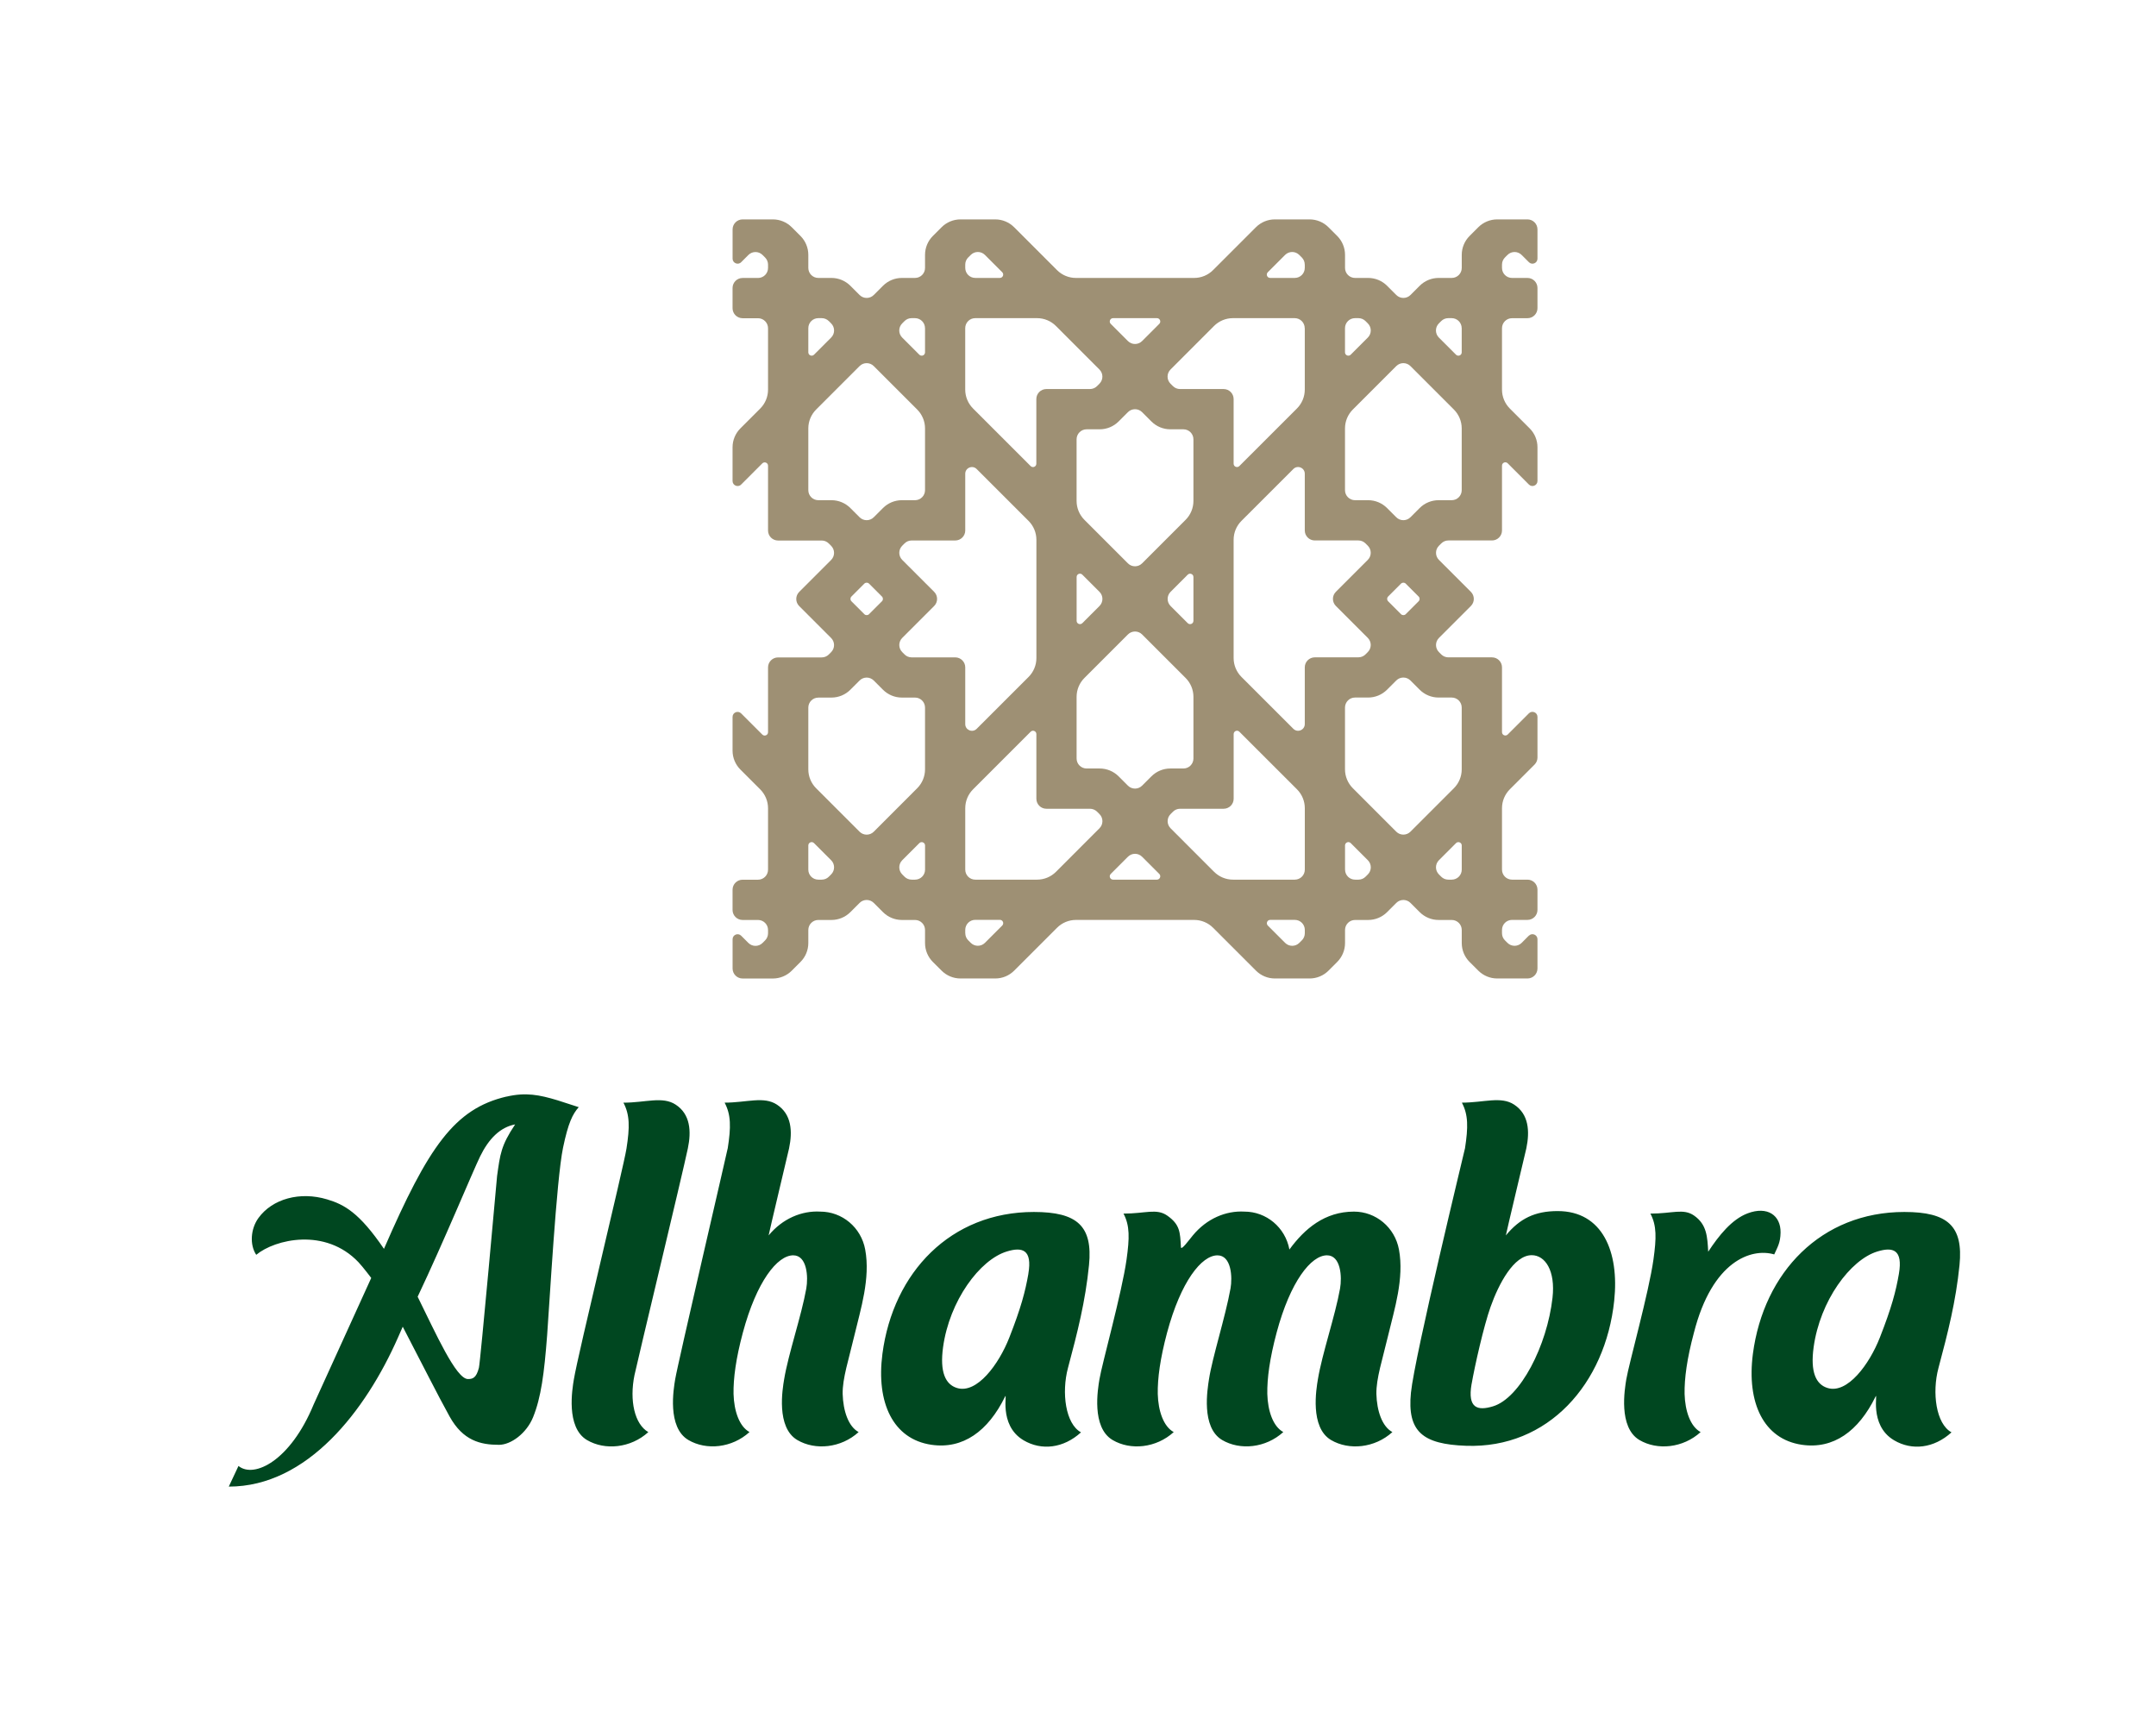
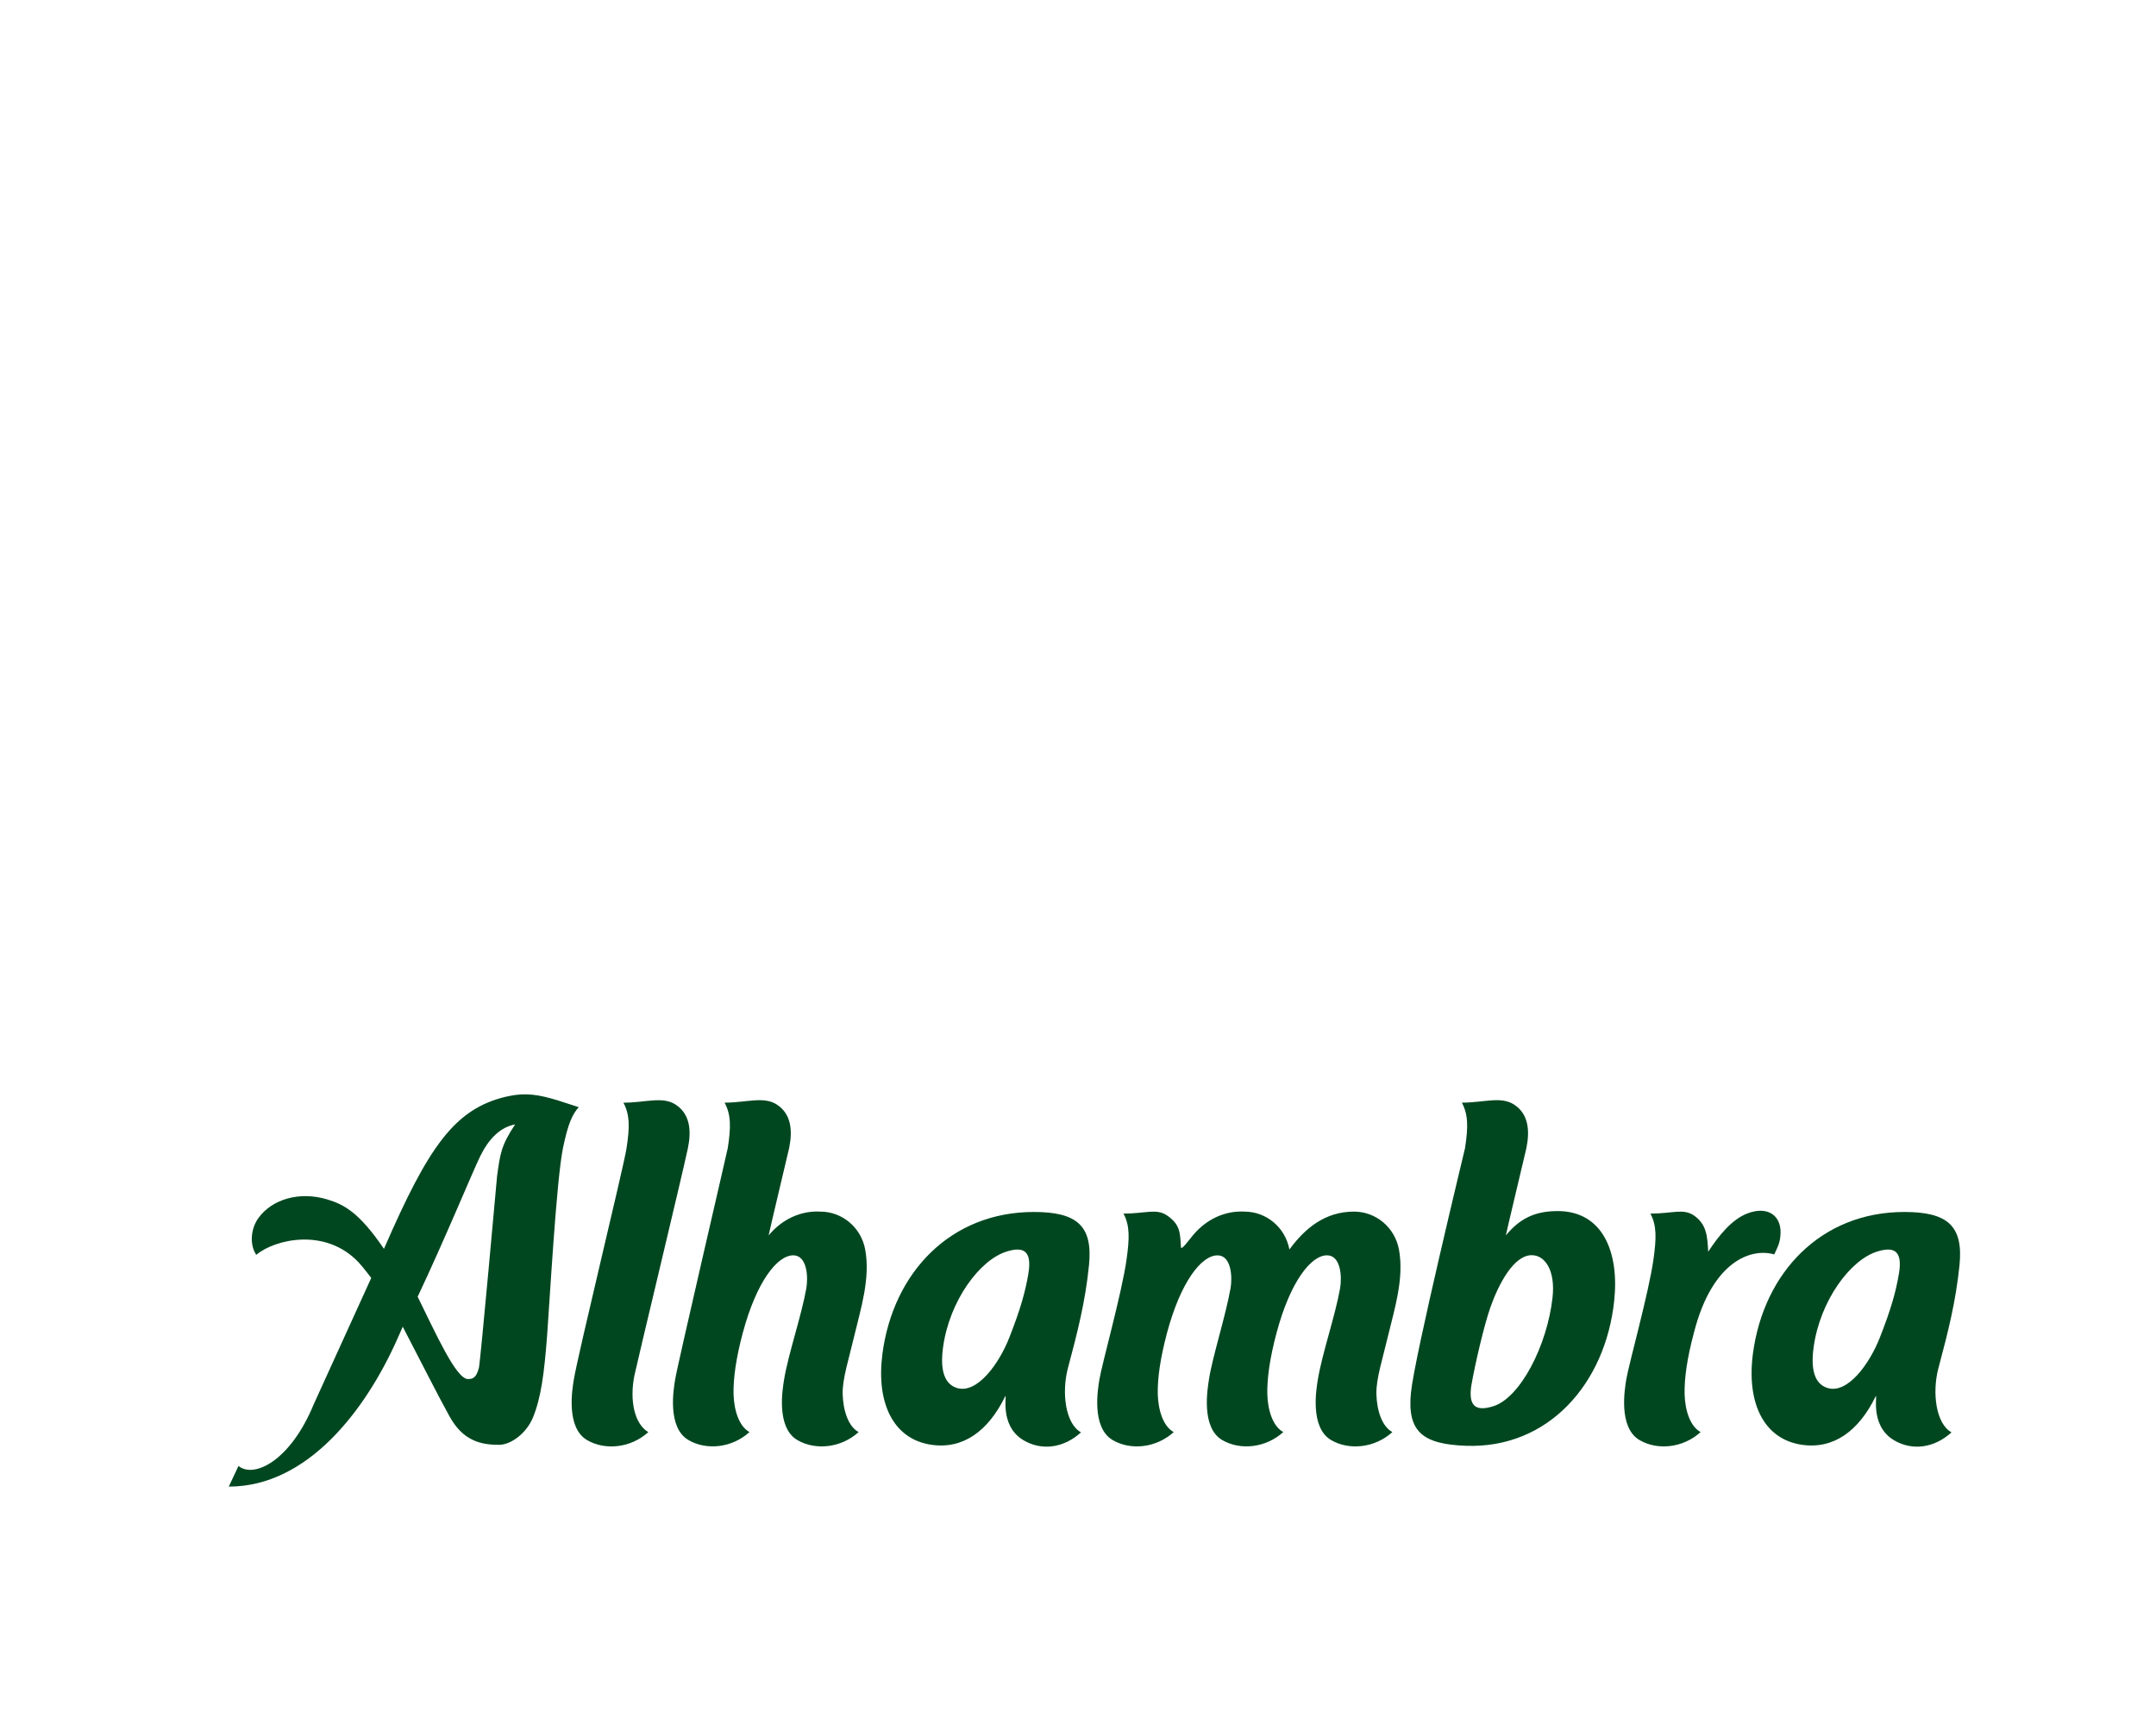
<svg xmlns="http://www.w3.org/2000/svg" id="Layer_2" data-name="Layer 2" viewBox="0 0 64.967 52.143">
  <defs>
    <style> .cls-1 { fill: none; } .cls-2 { fill: #004720; fill-rule: evenodd; } .cls-3 { fill: #9e9074; } </style>
  </defs>
  <g id="logos">
-     <path class="cls-3" d="M46.07,28.19l-.218.219c-.118.118-.309.118-.427,0l-.077-.077c-.057-.057-.088-.133-.088-.213v-.1c0-.167.135-.302.302-.302h.465c.167,0,.302-.135.302-.302v-.609c0-.167-.135-.302-.302-.302h-.465c-.167,0-.302-.135-.302-.302v-1.851c0-.214.085-.418.236-.569l.745-.745c.057-.057.088-.133.088-.213v-1.225c0-.134-.163-.202-.258-.107l-.639.639c-.063.063-.172.019-.172-.071v-1.952c0-.167-.135-.302-.302-.302h-1.315c-.08,0-.157-.032-.213-.088l-.07-.07c-.118-.118-.118-.309,0-.427l.962-.962c.118-.118.118-.309,0-.427l-.962-.962c-.118-.118-.118-.309-0-.427l.07-.07c.057-.057.133-.089.214-.089h1.314c.167,0,.302-.135.302-.302v-1.952c0-.09.108-.135.172-.071l.639.64c.095.095.258.028.258-.107v-1.017c0-.214-.085-.418-.236-.569l-.597-.597c-.151-.151-.236-.356-.236-.569v-1.851c0-.167.135-.302.302-.302h.465c.167,0,.302-.135.302-.302v-.609c0-.167-.135-.302-.302-.302h-.465c-.167,0-.302-.135-.302-.302v-.1c0-.08.032-.157.088-.214l.077-.077c.118-.118.309-.118.427 0l.219.219c.095.095.258.028.258-.107v-.881c0-.167-.135-.302-.302-.302h-.912c-.213,0-.418.085-.569.236l-.263.263c-.151.151-.236.356-.236.569v.394c0,.167-.135.302-.302.302h-.396c-.213,0-.418.085-.569.236l-.278.278c-.118.118-.309.118-.427,0l-.278-.278c-.151-.151-.356-.236-.569-.236h-.396c-.167,0-.302-.135-.302-.302v-.394c0-.213-.085-.418-.236-.569l-.263-.263c-.151-.151-.356-.236-.569-.236h-1.048c-.213,0-.418.085-.569.236l-1.292,1.292c-.151.151-.356.236-.569.236h-3.564c-.214,0-.418-.085-.569-.236l-1.292-1.292c-.151-.151-.356-.236-.569-.236h-1.048c-.213,0-.418.085-.569.236l-.263.263c-.151.151-.236.356-.236.569v.394c0,.167-.135.302-.302.302h-.396c-.213,0-.418.085-.569.236l-.278.278c-.118.118-.309.118-.427,0l-.278-.278c-.151-.151-.356-.236-.569-.236h-.396c-.167,0-.302-.135-.302-.302v-.394c0-.213-.085-.418-.236-.569l-.263-.263c-.151-.151-.356-.236-.569-.236h-.912c-.167,0-.302.135-.302.302v.881c0,.134.163.202.258.107l.218-.218c.118-.118.309-.118.427,0l.077.077c.057.057.088.133.088.213v.101c0,.167-.135.302-.302.302h-.465c-.167,0-.302.135-.302.302v.609c0,.167.135.302.302.302h.465c.167,0,.302.135.302.302v1.851c0,.213-.085.418-.236.569l-.597.597c-.151.151-.236.356-.236.569v1.017c0,.134.163.202.258.107l.639-.639c.063-.063.172-.019.172.071v1.952c0,.167.135.302.302.302h1.315c.08,0,.157.032.214.089l.07.07c.118.118.118.309-0.0.427l-.962.962c-.118.118-.118.309,0,.427l.962.962c.118.118.118.309,0,.427l-.07.07c-.057.057-.133.088-.214.088h-1.315c-.167,0-.302.135-.302.302v1.952c0,.09-.108.134-.172.071l-.639-.639c-.095-.095-.258-.028-.258.107v1.017c0,.213.085.418.236.569l.597.597c.151.151.236.356.236.569v1.851c0,.167-.135.302-.302.302h-.465c-.167,0-.302.135-.302.302v.609c0,.167.135.302.302.302h.465c.167,0,.302.135.302.302v.1c0,.08-.032.157-.088.213l-.077.077c-.118.118-.309.118-.427,0l-.218-.218c-.095-.095-.258-.028-.258.107v.881c0,.167.135.302.302.302h.912c.213,0,.418-.085.569-.236l.263-.263c.151-.151.236-.356.236-.569v-.394c0-.167.135-.302.302-.302h.396c.213,0,.418-.085.569-.236l.278-.278c.118-.118.309-.118.427,0l.278.278c.151.151.356.236.569.236h.396c.167,0,.302.135.302.302v.394c0,.213.085.418.236.569l.263.262c.151.151.356.236.569.236h1.049c.214,0,.418-.085.569-.236l1.292-1.292c.151-.151.356-.236.569-.236h3.564c.214,0,.418.085.569.236l1.292,1.292c.151.151.356.236.569.236h1.048c.214,0,.418-.085.569-.236l.262-.262c.151-.151.236-.356.236-.569v-.394c0-.167.135-.302.302-.302h.396c.213,0,.418-.085.569-.236l.278-.278c.118-.118.309-.118.427,0l.278.278c.151.151.356.236.569.236h.396c.167,0,.302.135.302.302v.394c0,.213.085.418.236.569l.263.262c.151.151.356.236.569.236h.912c.167,0,.302-.135.302-.302v-.881c0-.135-.163-.202-.258-.107M32.442,18.705v-1.319c0-.09.108-.135.172-.071l.517.517c.118.118.118.309,0,.427l-.517.517c-.063.063-.172.019-.172-.071ZM35.273,17.832l.517-.517c.063-.063.172-.018.172.071v1.319c0,.09-.108.134-.172.071l-.517-.517c-.118-.118-.118-.309,0-.427ZM33.988,16.974l-1.311-1.311c-.151-.151-.236-.356-.236-.569v-1.857c0-.167.135-.302.302-.302h.395c.213,0,.418-.085.569-.236l.281-.281c.118-.118.309-.118.427,0l.281.281c.151.151.356.236.569.236h.395c.167,0,.302.135.302.302v1.857c0,.213-.085.418-.236.569l-1.311,1.311c-.118.118-.309.118-.427,0ZM34.415,19.116l1.311,1.311c.151.151.236.356.236.569v1.857c0,.167-.135.302-.302.302h-.395c-.214,0-.418.085-.569.236l-.281.281c-.118.118-.309.118-.427,0l-.281-.281c-.151-.151-.356-.236-.569-.236h-.395c-.167,0-.302-.135-.302-.302v-1.857c0-.214.085-.418.236-.569l1.311-1.311c.118-.118.309-.118.427,0ZM34.933,9.758l-.518.518c-.118.118-.309.118-.427,0l-.518-.518c-.063-.063-.019-.172.071-.172h1.321c.09,0,.135.108.071.172ZM29.175,7.758l.077-.077c.118-.118.309-.118.427 0l.521.521c.063.063.019.172-.071.172h-.741c-.167,0-.302-.135-.302-.302v-.1c0-.08.032-.157.088-.214ZM39.317,7.972v.1c0,.167-.135.302-.302.302h-.741c-.09,0-.135-.108-.071-.172l.521-.521c.118-.118.309-.118.427-0l.077.077c.057.057.088.133.088.214ZM29.086,28.118v-.101c0-.167.135-.302.302-.302h.741c.09,0,.135.108.071.172l-.521.521c-.118.118-.309.118-.427 0l-.077-.077c-.057-.057-.088-.133-.088-.213ZM39.229,28.332l-.077.077c-.118.118-.309.118-.427-0l-.521-.521c-.063-.063-.019-.172.071-.172h.741c.167,0,.302.135.302.302v.101c0,.08-.032.157-.088.213ZM29.388,9.586h1.862c.214,0,.418.085.569.236l1.311,1.312c.118.118.118.309 0.0.427l-.073.073c-.057.057-.134.088-.214.088h-1.313c-.167,0-.302.135-.302.302v1.948c0,.09-.108.135-.172.071l-1.735-1.735c-.151-.151-.236-.356-.236-.569v-1.851c0-.167.135-.302.302-.302ZM24.659,9.586h.102c.08,0,.157.032.214.088l.07.07c.118.118.118.309,0,.427l-.516.516c-.063.063-.172.019-.172-.071v-.728c0-.167.135-.302.302-.302ZM27.874,9.888v.728c0,.09-.108.135-.172.071l-.516-.516c-.118-.118-.118-.309,0-.427l.07-.07c.057-.057.133-.088.213-.088h.102c.167,0,.302.135.302.302ZM24.357,26.202v-.728c0-.09.108-.135.172-.071l.516.516c.118.118.118.309,0,.427l-.07.07c-.057.057-.133.088-.214.088h-.102c-.167,0-.302-.135-.302-.302ZM27.572,26.504h-.102c-.08,0-.157-.032-.213-.088l-.07-.07c-.118-.118-.118-.309,0-.427l.516-.516c.063-.063.172-.018.172.071v.728c0,.167-.135.302-.302.302ZM24.357,14.769v-1.861c0-.213.085-.418.236-.569l1.309-1.309c.118-.118.309-.118.427,0l1.309,1.309c.151.151.236.356.236.569v1.861c0,.167-.135.302-.302.302h-.396c-.214,0-.418.085-.569.236l-.278.278c-.118.118-.309.118-.427,0l-.278-.278c-.151-.151-.356-.236-.569-.236h-.396c-.167,0-.302-.135-.302-.302ZM24.659,21.018h.396c.213,0,.418-.085.569-.236l.278-.278c.118-.118.309-.118.427-0l.278.278c.151.151.356.236.569.236h.396c.167,0,.302.135.302.302v1.861c0,.213-.085.418-.236.569l-1.309,1.31c-.118.118-.309.118-.427-0l-1.309-1.309c-.151-.151-.236-.356-.236-.569v-1.861c0-.167.135-.302.302-.302ZM26.576,18.116l-.389.389c-.039.039-.103.039-.142,0l-.389-.389c-.039-.039-.039-.103,0-.142l.389-.389c.039-.039.103-.039.142,0l.389.389c.039.039.039.103,0,.142ZM27.257,19.718l-.07-.07c-.118-.118-.118-.309,0-.427l.962-.962c.118-.118.118-.309,0-.427l-.962-.962c-.118-.118-.118-.309,0-.427l.07-.07c.057-.057.133-.088.213-.088h1.314c.167,0,.302-.135.302-.302v-1.709c0-.179.217-.269.344-.142l1.564,1.563c.151.151.236.356.236.569v3.564c0,.213-.085.418-.236.569l-1.564,1.563c-.127.127-.344.037-.344-.142v-1.709c0-.167-.135-.302-.302-.302h-1.314c-.08,0-.157-.032-.213-.088ZM31.25,26.504h-1.862c-.167,0-.302-.135-.302-.302v-1.851c0-.214.085-.418.236-.569l1.735-1.735c.063-.063.172-.019.172.071v1.948c0,.167.135.302.302.302h1.313c.08,0,.157.032.214.088l.073.073c.118.118.118.309,0,.427l-1.311,1.312c-.151.151-.356.236-.569.236ZM39.317,9.888v1.851c0,.213-.085.418-.236.569l-1.736,1.735c-.063.063-.172.018-.172-.071v-1.948c0-.167-.135-.302-.302-.302h-1.313c-.08,0-.157-.032-.214-.088l-.073-.073c-.118-.118-.118-.309,0-.427l1.311-1.312c.151-.151.356-.236.569-.236h1.862c.167,0,.302.135.302.302ZM44.046,9.888v.728c0,.09-.108.135-.172.071l-.516-.516c-.118-.118-.118-.309 0-.427l.07-.07c.057-.057.133-.088.213-.088h.102c.167,0,.302.135.302.302ZM40.832,9.586h.102c.08,0,.157.032.213.088l.07.07c.118.118.118.309 0.0.427l-.516.516c-.063.063-.172.019-.172-.071v-.728c0-.167.135-.302.302-.302ZM43.744,26.504h-.102c-.08,0-.157-.032-.213-.088l-.07-.07c-.118-.118-.118-.309-0-.427l.516-.516c.063-.063.172-.018.172.071v.728c0,.167-.135.302-.302.302ZM40.53,26.202v-.728c0-.09.108-.135.172-.071l.516.516c.118.118.118.309-0.0.427l-.07.07c-.057.057-.133.088-.213.088h-.102c-.167,0-.302-.135-.302-.302ZM43.744,15.071h-.396c-.213,0-.418.085-.569.236l-.278.278c-.118.118-.309.118-.427,0l-.278-.278c-.151-.151-.356-.236-.569-.236h-.396c-.167,0-.302-.135-.302-.302v-1.861c0-.213.085-.418.236-.569l1.309-1.309c.118-.118.309-.118.427,0l1.309,1.309c.151.151.236.356.236.569v1.861c0,.167-.135.302-.302.302ZM44.046,21.32v1.861c0,.213-.085.418-.236.569l-1.309,1.309c-.118.118-.309.118-.427 0l-1.309-1.31c-.151-.151-.236-.356-.236-.569v-1.861c0-.167.135-.302.302-.302h.396c.213,0,.418-.085.569-.236l.278-.278c.118-.118.309-.118.427 0l.278.278c.151.151.356.236.569.236h.396c.167,0,.302.135.302.302ZM41.828,17.974l.389-.389c.039-.039.103-.039.142,0l.389.389c.039.039.039.103,0,.142l-.389.389c-.039.039-.103.039-.142,0l-.389-.389c-.039-.039-.039-.103,0-.142ZM40.933,19.806h-1.314c-.167,0-.302.135-.302.302v1.709c0,.179-.217.269-.344.142l-1.564-1.563c-.151-.151-.236-.356-.236-.569v-3.564c0-.214.085-.418.236-.569l1.564-1.563c.127-.127.344-.037.344.142v1.709c0,.167.135.302.302.302h1.314c.08,0,.157.032.213.088l.07.07c.118.118.118.309,0,.427l-.962.962c-.118.118-.118.309,0,.427l.962.962c.118.118.118.309,0,.427l-.07.07c-.057.057-.133.088-.213.088ZM36.584,26.268l-1.311-1.312c-.118-.118-.118-.309,0-.427l.073-.073c.057-.057.133-.088.213-.088h1.313c.167,0,.302-.135.302-.302v-1.948c0-.09.108-.135.172-.071l1.736,1.735c.151.151.236.356.236.569v1.851c0,.167-.135.302-.302.302h-1.862c-.213,0-.418-.085-.569-.236ZM33.47,26.332l.518-.518c.118-.118.309-.118.427,0l.518.518c.063.063.018.172-.071.172h-1.321c-.09,0-.134-.108-.071-.172Z" />
    <path class="cls-2" d="M51.472,37.717c.324-.493.711-.977,1.188-1.158.601-.228,1.001.062.994.576-.004.312-.094.445-.191.661-.683-.201-1.867.187-2.42,2.36-.209.78-.289,1.376-.281,1.843.014.512.173.982.483,1.15-.529.482-1.304.558-1.844.239-.642-.381-.442-1.544-.396-1.826.078-.47.678-2.609.819-3.614.09-.648.1-1.017-.092-1.382.665,0,.993-.165,1.315.059.389.271.401.643.427,1.092M37.079,38.825c.062-.348.026-1.001-.393-1.001-.478,0-1.103.784-1.519,2.332-.208.78-.288,1.376-.28,1.843.014.512.172.982.481,1.15-.529.482-1.303.558-1.842.239-.644-.381-.444-1.544-.397-1.826.077-.47.677-2.609.818-3.614.09-.648.1-1.017-.092-1.382.665,0,.993-.165,1.316.059.388.271.389.502.414.948.002.123.229-.193.359-.35.419-.507.997-.749,1.555-.717.657,0,1.23.472,1.355,1.142.458-.626,1.064-1.142,1.946-1.142.658,0,1.23.472,1.355,1.142.162.872-.141,1.814-.314,2.543-.187.787-.373,1.341-.366,1.808.014.512.172.982.482,1.15-.529.482-1.309.558-1.849.239-.643-.381-.443-1.544-.396-1.826.126-.77.521-1.91.668-2.738.062-.348.026-1.001-.394-1.001-.478,0-1.104.784-1.518,2.332-.208.78-.288,1.376-.28,1.843.014.512.172.982.482,1.15-.529.482-1.304.558-1.844.239-.641-.381-.439-1.543-.396-1.826.101-.663.494-1.876.649-2.738ZM21.928,34.605c.101-.646.101-1.017-.093-1.382.666,0,1.178-.202,1.577.06.44.288.474.8.365,1.318-.02.09-.602,2.535-.616,2.622.419-.507.998-.749,1.556-.717.657,0,1.23.472,1.354,1.142.162.872-.142,1.814-.314,2.543-.186.787-.373,1.341-.365,1.808.015.512.172.982.481,1.15-.529.482-1.308.558-1.848.239-.644-.381-.444-1.544-.397-1.826.127-.77.521-1.91.668-2.738.062-.348.026-1.001-.393-1.001-.478,0-1.103.784-1.519,2.332-.209.78-.288,1.376-.28,1.843.014.512.172.982.481,1.15-.529.482-1.303.558-1.843.239-.644-.381-.444-1.544-.397-1.826.077-.47,1.568-6.865,1.582-6.957ZM19.119,41.433c-.157.767.004,1.48.417,1.717-.529.482-1.308.558-1.848.239-.643-.381-.443-1.544-.396-1.826.126-.77,1.498-6.391,1.586-6.957.101-.646.101-1.017-.092-1.382.666,0,1.179-.202,1.576.06.44.288.474.8.365,1.318-.159.76-1.532,6.463-1.608,6.831ZM12.585,39.071c.547,1.106,1.158,2.48,1.516,2.48.141,0,.25-.029.33-.339.044-.168.548-5.781.548-5.781.092-.652.115-.912.544-1.552-.449.084-.795.43-1.056.965-.232.477-1.089,2.555-1.882,4.227ZM15.261,33.04c-1.567.367-2.352,1.51-3.691,4.588-.745-1.096-1.203-1.338-1.712-1.49-.819-.247-1.652-.018-2.072.563-.236.329-.266.805-.065,1.107.566-.471,2.086-.827,3.082.224.133.141.393.484.383.474l-1.737,3.816c-.695,1.685-1.788,2.232-2.263,1.848l-.292.622c2.369,0,4.129-2.292,5.1-4.495l.142-.323c.596,1.143,1.034,2.023,1.412,2.706.404.729.932.853,1.487.853.362,0,.832-.347,1.029-.833.24-.595.334-1.305.423-2.471.071-.937.279-4.69.479-5.647.156-.751.289-1.015.473-1.223l-.64-.207c-.542-.163-.952-.247-1.538-.11ZM57.22,38.38c-.092.533-.222,1.024-.575,1.923-.314.802-.975,1.701-1.573,1.518-.355-.107-.524-.486-.422-1.227.192-1.4,1.104-2.639,1.923-2.887.464-.142.772-.06.647.672ZM58.805,43.157c-.529.482-1.192.558-1.731.239-.781-.462-.463-1.508-.561-1.31-.509,1.035-1.265,1.587-2.221,1.445-1.148-.17-1.664-1.262-1.472-2.739.324-2.461,2.063-4.275,4.564-4.275,1.31,0,1.779.425,1.662,1.6-.11,1.096-.349,2.033-.634,3.1-.199.743-.075,1.685.393,1.94ZM44.344,41.702c.092-.534.365-1.746.571-2.325.246-.694.701-1.558,1.24-1.558.406,0,.719.465.627,1.282-.162,1.444-.974,3.024-1.793,3.272-.464.141-.772.06-.646-.671ZM44.144,34.605c.1-.646.1-1.017-.093-1.382.665,0,1.178-.202,1.576.06.44.288.474.8.366,1.318-.02.09-.603,2.535-.617,2.622.419-.507.873-.733,1.561-.733,1.349,0,1.861,1.221,1.704,2.702-.266,2.503-1.989,4.457-4.462,4.37-1.309-.046-1.78-.425-1.663-1.6.109-1.095,1.623-7.326,1.627-7.357ZM30.988,38.38c-.093.533-.222,1.024-.575,1.923-.314.802-.975,1.701-1.574,1.518-.354-.107-.523-.486-.422-1.227.192-1.4,1.105-2.639,1.923-2.887.463-.142.772-.06.647.672ZM32.574,43.157c-.528.482-1.192.558-1.731.239-.781-.462-.463-1.508-.56-1.31-.509,1.035-1.265,1.587-2.221,1.445-1.149-.17-1.665-1.262-1.472-2.739.323-2.461,2.062-4.275,4.563-4.275,1.31,0,1.779.425,1.662,1.6-.109,1.096-.349,2.033-.634,3.1-.198.743-.075,1.685.393,1.94Z" />
-     <rect class="cls-1" width="64.967" height="52.143" />
  </g>
</svg>